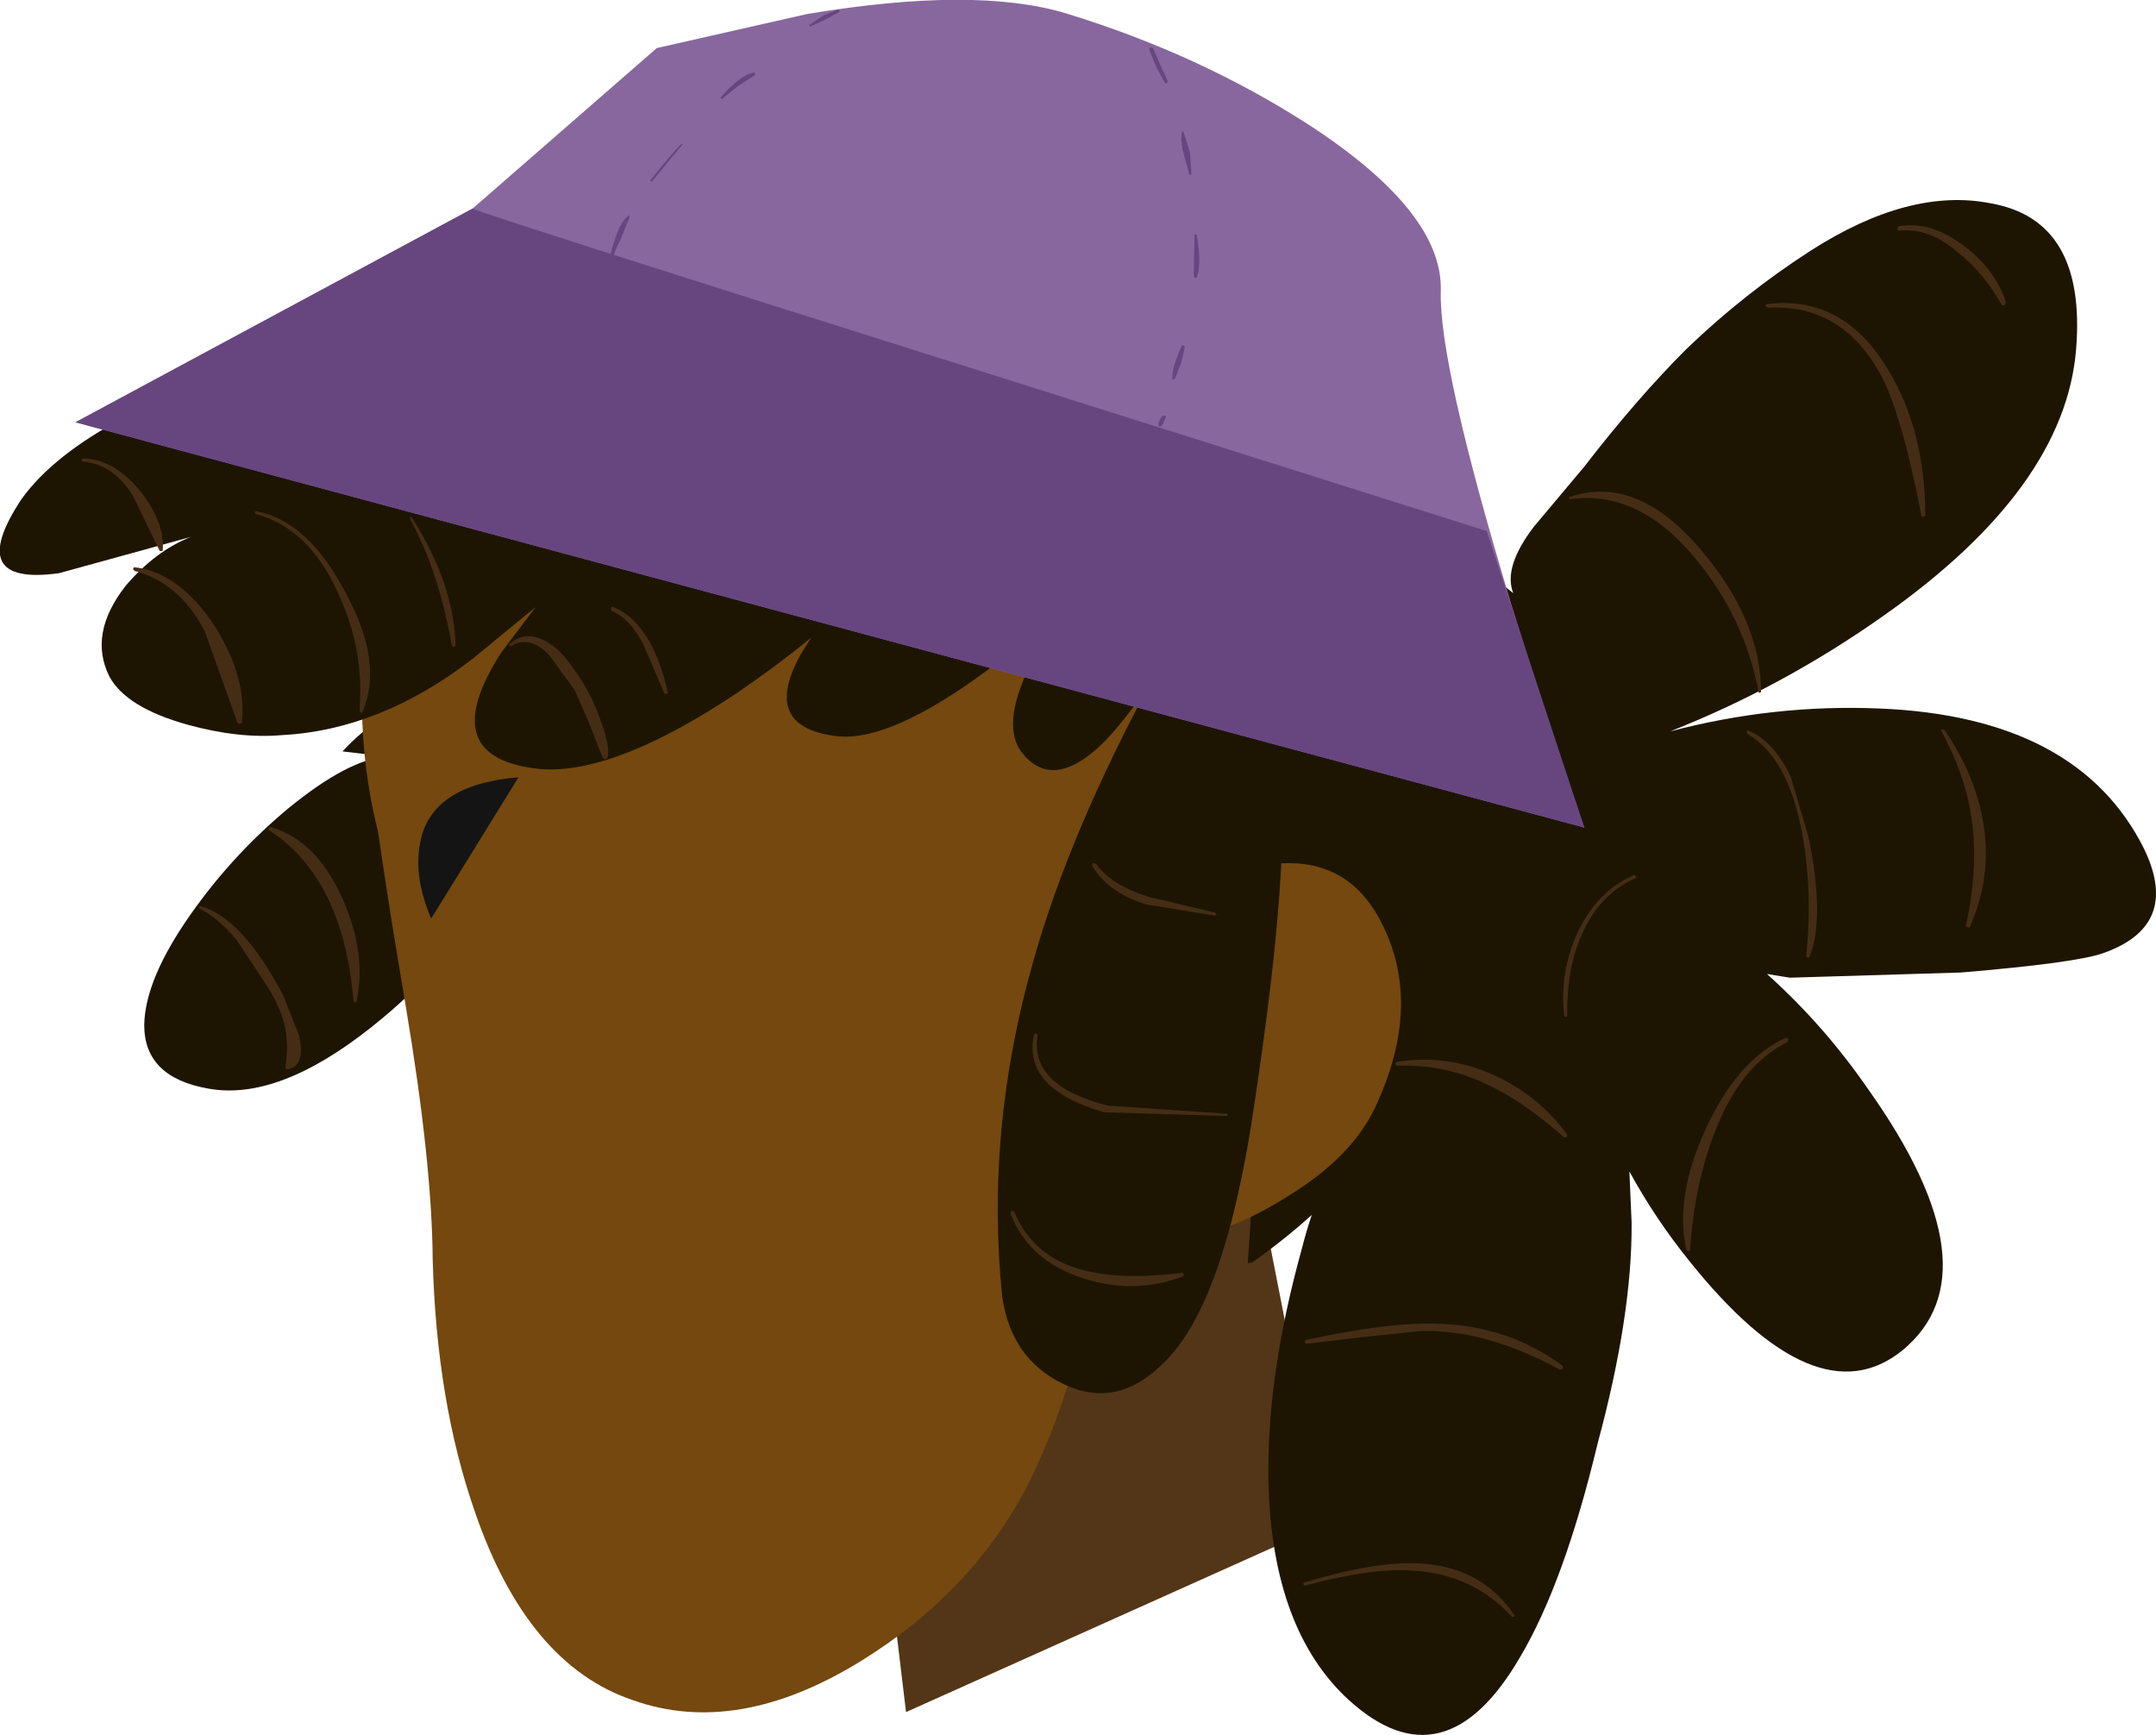
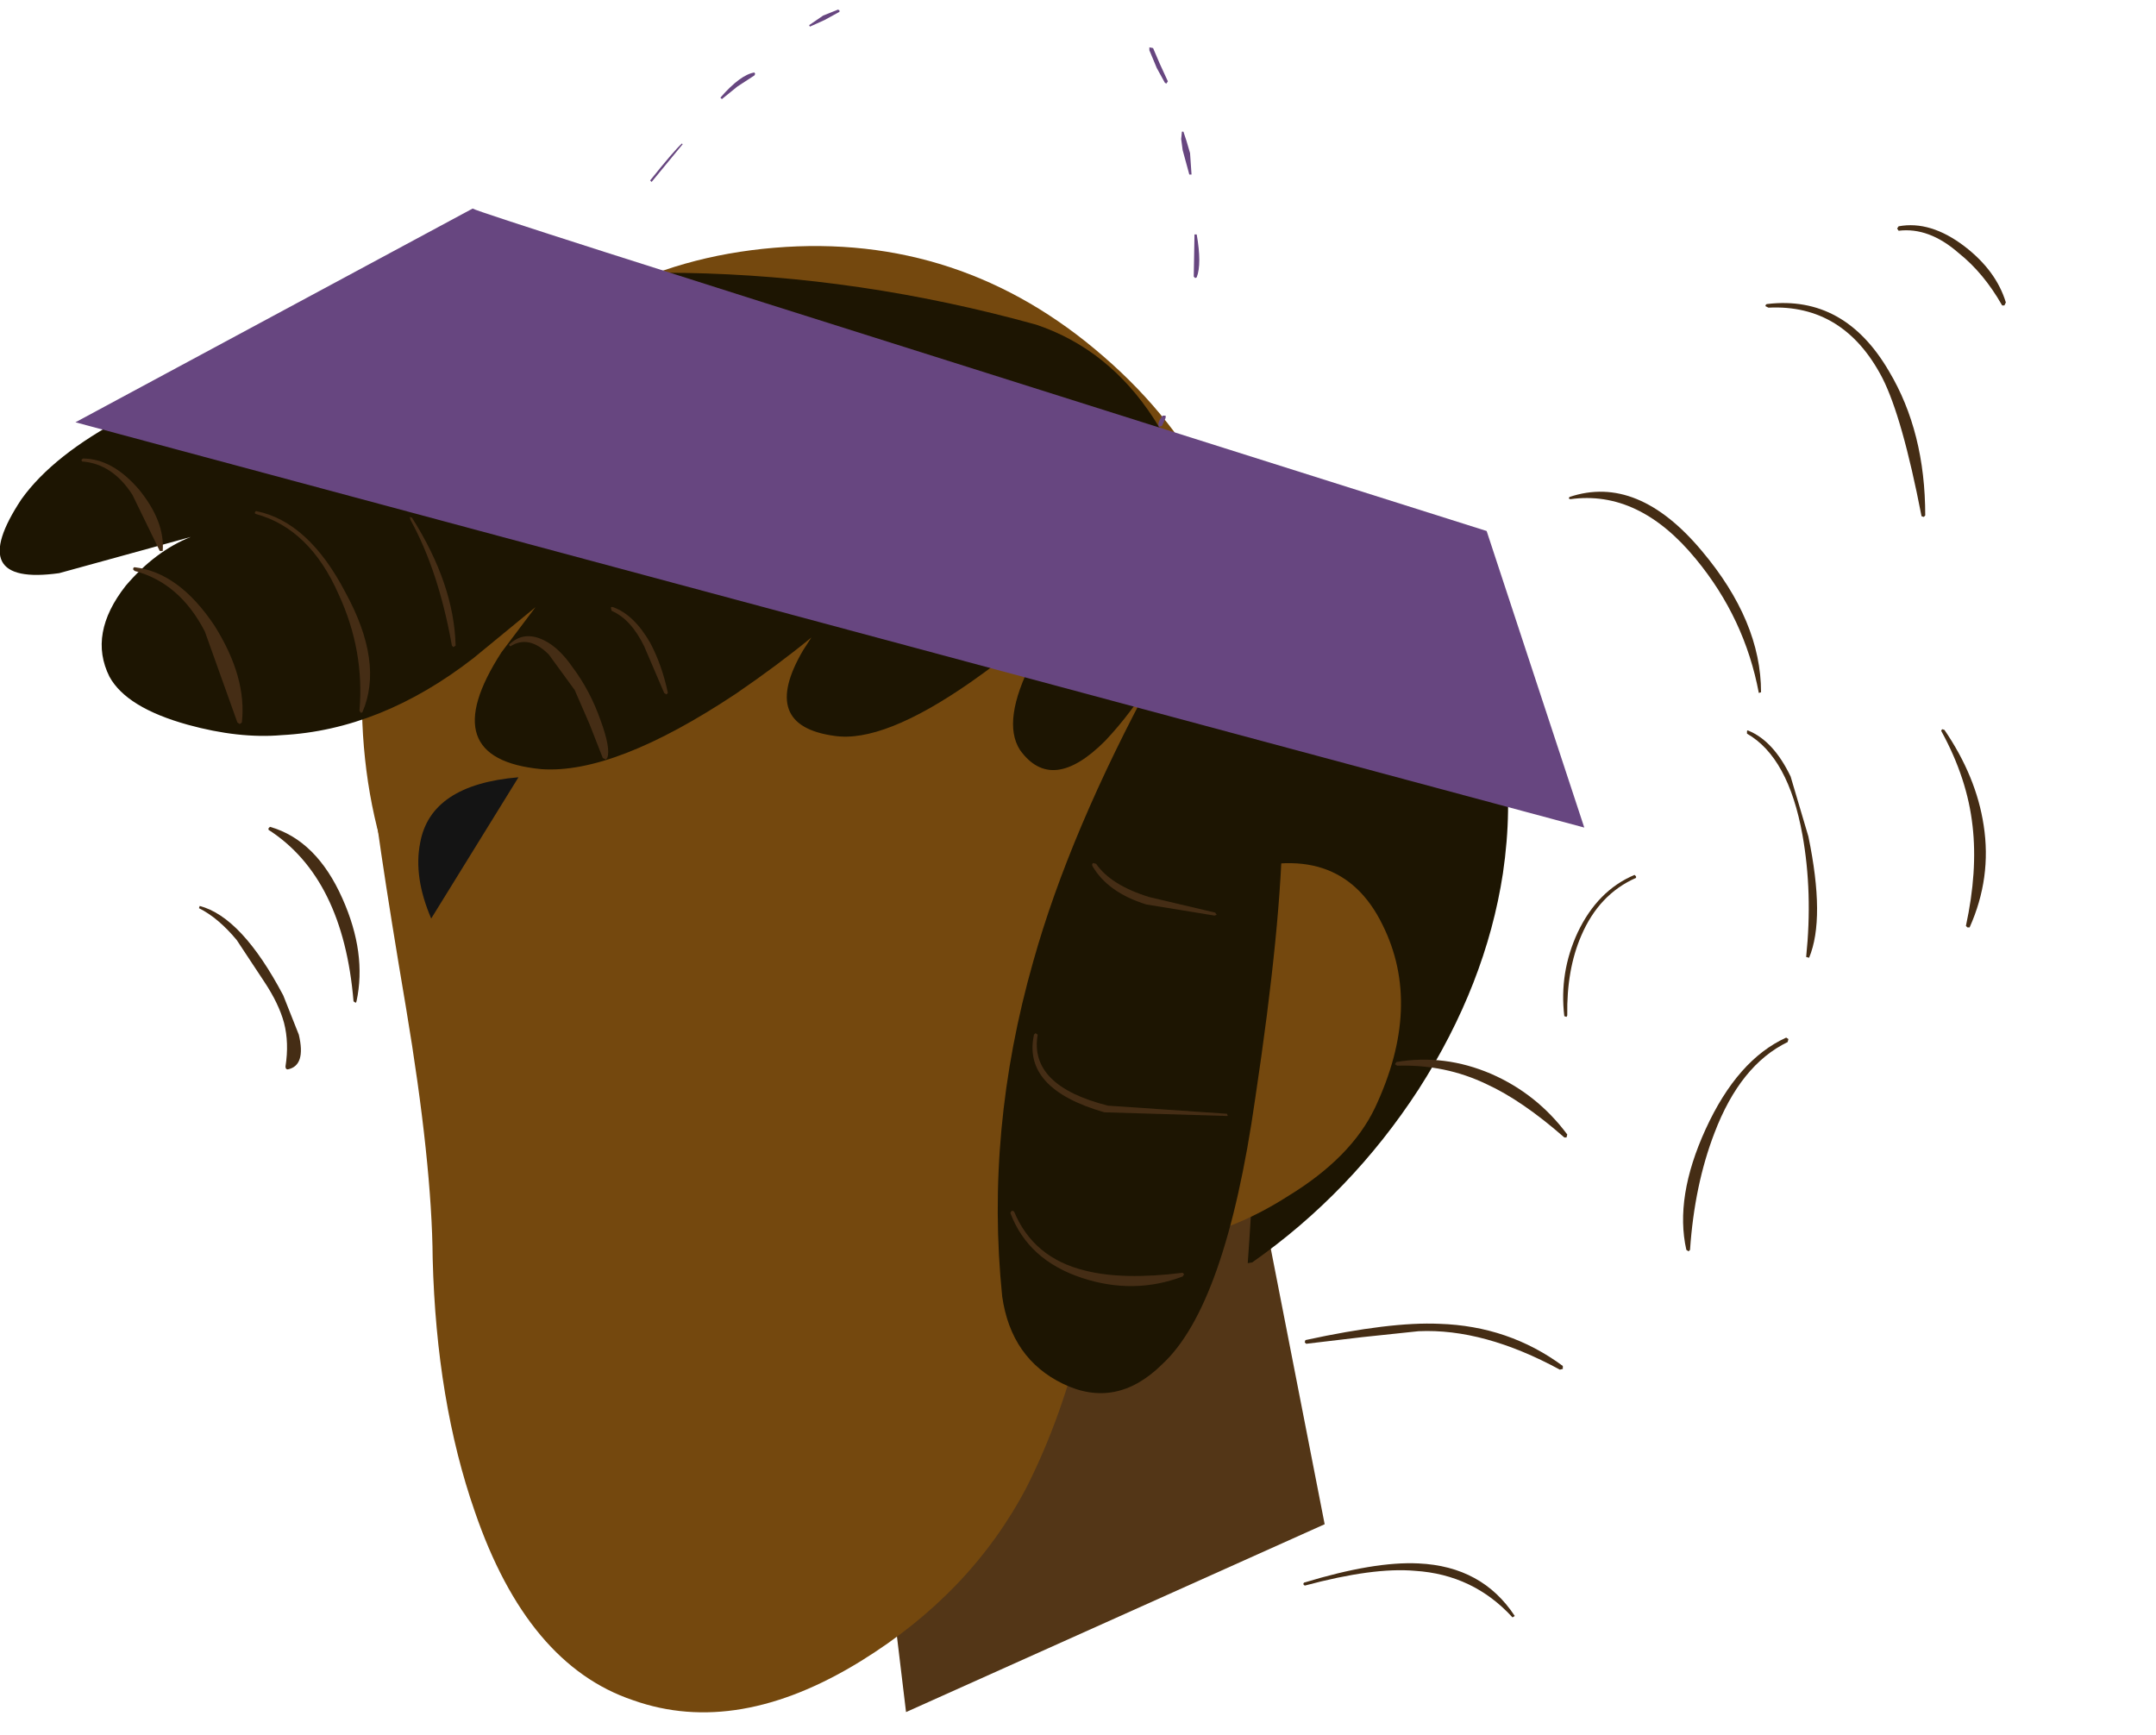
<svg xmlns="http://www.w3.org/2000/svg" height="117.3px" width="145.75px">
  <g transform="matrix(1.0, 0.0, 0.0, 1.0, -145.4, -0.95)">
    <path d="M202.0 78.0 L229.75 77.4 234.95 104.0 206.65 116.7 202.0 78.0" fill="#533617" fill-rule="evenodd" stroke="none" />
    <path d="M247.0 60.0 Q245.85 67.5 241.3 74.6 236.75 81.6 230.05 86.3 L229.75 86.35 Q230.7 73.3 229.95 64.55 229.5 59.3 227.3 47.8 225.25 37.0 224.9 31.1 228.7 31.9 233.5 34.1 249.55 42.65 247.0 60.0" fill="#1d1502" fill-rule="evenodd" stroke="none" />
-     <path d="M285.75 24.55 Q285.0 33.95 272.7 42.6 265.9 47.4 258.3 50.4 265.3 48.55 272.45 48.85 285.9 49.4 290.35 58.35 292.85 63.55 287.55 65.4 285.7 66.05 277.95 66.7 L266.4 67.05 264.85 66.8 Q268.7 70.25 271.7 74.6 280.45 86.95 274.0 92.25 268.2 96.95 259.6 86.2 257.3 83.35 255.55 80.15 L255.7 83.6 Q255.75 89.85 253.4 98.55 251.15 107.95 248.15 113.0 243.05 121.75 236.6 115.9 231.4 111.15 231.15 101.2 231.0 94.05 233.4 85.4 234.95 79.2 239.15 73.65 L242.0 70.8 Q243.75 68.95 244.1 68.0 239.6 64.05 238.75 58.8 237.95 53.6 240.75 48.3 242.75 43.8 245.95 40.9 L246.8 39.85 Q247.1 39.55 246.75 40.3 L247.7 41.05 Q247.0 39.3 249.1 36.55 L252.5 32.5 Q256.05 27.9 259.4 24.55 263.3 20.8 267.8 17.9 274.5 13.6 280.0 14.7 286.45 15.85 285.75 24.55" fill="#1d1502" fill-rule="evenodd" stroke="none" />
-     <path d="M171.5 52.1 L168.55 51.75 Q173.6 46.35 176.9 51.15 180.1 55.7 178.05 61.1 176.3 65.8 170.5 70.4 164.2 75.4 159.5 74.55 155.15 73.8 155.15 70.25 155.2 67.15 158.3 62.75 161.15 58.7 164.95 55.55 168.95 52.3 171.5 52.1" fill="#1d1502" fill-rule="evenodd" stroke="none" />
+     <path d="M171.5 52.1 L168.55 51.75 " fill="#1d1502" fill-rule="evenodd" stroke="none" />
    <path d="M230.75 46.35 Q231.85 59.3 223.7 69.25 215.6 79.1 203.0 80.15 190.35 81.2 180.75 72.85 171.1 64.4 170.0 51.45 168.9 38.5 177.05 28.65 185.1 18.75 197.75 17.7 210.35 16.65 220.0 25.05 229.65 33.4 230.75 46.35" fill="#74480e" fill-rule="evenodd" stroke="none" />
    <path d="M174.65 86.05 Q174.6 79.55 172.85 69.1 170.75 56.7 170.35 52.2 L220.35 53.8 Q220.2 62.05 220.3 78.15 219.65 91.9 214.8 101.5 211.05 108.65 203.6 113.25 195.25 118.4 188.2 115.9 181.05 113.5 177.5 103.15 174.9 95.7 174.65 86.05" fill="#74480e" fill-rule="evenodd" stroke="none" />
    <path d="M228.5 60.05 Q235.95 57.55 238.85 63.45 241.6 68.95 238.35 75.85 236.75 79.2 232.5 81.8 228.9 84.1 225.55 84.65 L228.5 60.05" fill="#74480e" fill-rule="evenodd" stroke="none" />
    <path d="M199.7 44.9 L200.25 44.05 Q198.0 45.9 195.15 47.85 186.95 53.3 182.0 52.95 174.65 52.25 179.3 45.05 L181.6 42.0 177.4 45.45 Q171.15 50.3 164.45 50.65 161.55 50.9 158.1 49.95 153.95 48.8 152.8 46.7 151.35 43.8 153.9 40.55 155.9 38.2 158.3 37.25 L149.4 39.7 Q142.95 40.6 146.85 34.7 149.0 31.7 153.85 29.15 158.8 26.6 162.65 26.45 L162.95 26.4 Q165.25 25.95 169.15 24.0 173.3 21.95 175.25 21.35 183.55 19.3 191.65 19.4 203.55 19.6 215.45 22.9 220.35 24.55 223.4 29.25 225.2 32.05 228.35 38.6 232.15 45.2 232.1 56.55 232.05 63.3 230.25 75.25 228.25 89.25 223.95 93.2 220.85 96.25 217.25 94.5 213.75 92.8 213.15 88.6 212.0 77.35 215.25 65.95 217.7 57.2 223.45 46.6 221.9 49.15 220.1 51.05 216.5 54.65 214.35 51.65 213.1 49.7 215.2 45.6 216.6 42.85 218.3 40.95 215.05 44.25 211.05 47.05 205.1 51.2 201.8 50.7 196.7 50.0 199.7 44.9" fill="#1d1502" fill-rule="evenodd" stroke="none" />
-     <path d="M242.8 20.6 Q242.65 25.55 247.55 41.75 250.05 49.8 252.5 56.9 L150.5 29.5 177.35 15.05 189.8 4.2 199.95 1.9 Q211.3 0.0 217.45 1.85 226.45 4.6 233.9 9.4 242.95 15.3 242.8 20.6" fill="#88679e" fill-rule="evenodd" stroke="none" />
    <path d="M252.5 56.9 L150.5 29.5 177.35 15.05 Q177.95 15.4 212.05 26.15 L245.9 36.85 252.5 56.9" fill="#674680" fill-rule="evenodd" stroke="none" />
    <path d="M223.1 4.35 L223.1 4.15 223.35 4.2 223.8 5.25 224.35 6.45 224.25 6.6 224.15 6.55 223.6 5.55 223.1 4.35" fill="#674680" fill-rule="evenodd" stroke="none" />
    <path d="M225.3 9.85 L225.4 9.85 225.6 10.45 225.85 11.3 225.95 12.75 225.8 12.75 225.35 11.1 225.25 10.35 225.3 9.85" fill="#674680" fill-rule="evenodd" stroke="none" />
    <path d="M226.15 16.8 L226.3 16.8 Q226.65 18.8 226.3 19.7 L226.2 19.75 226.1 19.65 226.15 16.8" fill="#674680" fill-rule="evenodd" stroke="none" />
-     <path d="M225.3 24.3 L225.4 24.3 225.5 24.4 225.25 25.5 224.85 26.5 Q224.65 26.75 224.65 26.5 224.6 25.85 225.3 24.3" fill="#674680" fill-rule="evenodd" stroke="none" />
    <path d="M224.0 29.05 L224.2 29.05 224.2 29.2 223.95 29.75 223.75 29.8 Q223.6 29.55 224.0 29.05" fill="#674680" fill-rule="evenodd" stroke="none" />
-     <path d="M186.75 18.7 L186.55 18.65 Q187.1 16.2 187.8 15.6 188.0 15.4 187.95 15.65 L187.35 17.15 Q186.9 18.0 186.75 18.7" fill="#674680" fill-rule="evenodd" stroke="none" />
    <path d="M189.45 13.25 L189.35 13.15 Q190.95 11.15 191.5 10.65 L191.55 10.7 189.45 13.25" fill="#674680" fill-rule="evenodd" stroke="none" />
    <path d="M196.4 5.85 L196.45 5.95 196.4 6.05 195.25 6.8 194.2 7.65 194.1 7.55 Q195.45 6.0 196.4 5.85" fill="#674680" fill-rule="evenodd" stroke="none" />
    <path d="M200.15 2.75 L200.1 2.65 201.05 2.0 202.05 1.6 202.15 1.65 202.15 1.75 201.15 2.3 200.15 2.75" fill="#674680" fill-rule="evenodd" stroke="none" />
    <path d="M158.9 62.2 Q161.75 62.95 164.55 68.25 L165.6 70.9 Q166.1 73.0 164.85 73.25 164.7 73.25 164.7 73.05 164.95 71.45 164.6 70.1 164.25 68.8 163.25 67.3 L161.4 64.5 Q160.15 63.0 158.85 62.35 L158.9 62.2" fill="#452d15" fill-rule="evenodd" stroke="none" />
    <path d="M163.55 57.05 L163.55 56.95 163.65 56.85 Q166.8 57.75 168.55 61.7 170.2 65.4 169.5 68.65 L169.45 68.75 169.3 68.65 Q168.6 60.3 163.55 57.05" fill="#452d15" fill-rule="evenodd" stroke="none" />
    <path d="M159.9 43.25 Q162.1 46.75 161.75 49.8 L161.6 49.9 161.45 49.8 159.25 43.65 Q157.55 40.35 154.5 39.55 L154.4 39.45 Q154.4 39.3 154.5 39.3 157.5 39.65 159.9 43.25" fill="#452d15" fill-rule="evenodd" stroke="none" />
    <path d="M162.7 35.7 Q162.55 35.65 162.7 35.5 166.25 36.2 168.75 41.0 171.35 45.75 169.9 49.1 L169.8 49.15 169.7 49.0 Q170.05 44.95 168.3 41.15 166.35 36.7 162.7 35.7" fill="#452d15" fill-rule="evenodd" stroke="none" />
    <path d="M173.15 36.1 L173.1 35.9 173.25 35.95 Q176.1 40.45 176.2 44.6 L176.05 44.7 175.95 44.6 Q175.05 39.55 173.15 36.1" fill="#452d15" fill-rule="evenodd" stroke="none" />
    <path d="M179.9 44.65 L179.8 44.55 Q180.8 43.55 182.2 44.25 183.2 44.75 184.1 46.05 185.3 47.65 186.0 49.65 186.7 51.55 186.45 52.2 L186.35 52.3 186.15 52.2 185.25 49.9 184.25 47.6 182.5 45.2 Q181.15 43.85 179.9 44.65" fill="#452d15" fill-rule="evenodd" stroke="none" />
    <path d="M186.75 42.25 L186.7 42.05 Q186.7 41.95 186.85 42.0 188.25 42.5 189.35 44.4 190.15 45.9 190.55 47.8 L190.45 47.9 190.3 47.8 188.95 44.65 Q188.05 42.8 186.75 42.25" fill="#452d15" fill-rule="evenodd" stroke="none" />
    <path d="M150.95 32.15 L150.9 32.05 151.0 31.95 Q153.0 31.95 154.8 34.05 156.55 36.2 156.4 38.2 L156.2 38.2 154.35 34.4 Q153.0 32.3 150.95 32.15" fill="#452d15" fill-rule="evenodd" stroke="none" />
    <path d="M213.7 82.95 L213.8 82.8 213.95 82.85 Q215.25 86.0 218.75 86.85 221.3 87.5 225.35 87.0 L225.45 87.1 225.35 87.25 Q222.05 88.5 218.55 87.35 214.9 86.15 213.7 82.95" fill="#452d15" fill-rule="evenodd" stroke="none" />
    <path d="M215.3 70.9 L215.4 70.8 215.55 70.9 Q214.95 74.35 220.3 75.7 L228.35 76.25 228.4 76.4 220.05 76.15 Q214.5 74.55 215.3 70.9" fill="#452d15" fill-rule="evenodd" stroke="none" />
    <path d="M219.25 59.5 Q219.2 59.35 219.3 59.3 L219.5 59.35 Q220.5 60.8 223.1 61.6 L227.55 62.65 227.65 62.8 227.5 62.85 222.9 62.1 Q220.3 61.3 219.25 59.5" fill="#452d15" fill-rule="evenodd" stroke="none" />
    <path d="M233.6 108.15 L233.5 108.05 233.55 107.95 Q238.3 106.5 241.3 106.65 245.6 106.85 247.8 110.2 L247.65 110.3 Q245.0 107.4 241.05 107.15 238.25 106.9 233.6 108.15" fill="#452d15" fill-rule="evenodd" stroke="none" />
    <path d="M242.7 90.45 Q247.4 90.6 251.05 93.3 L251.05 93.5 250.85 93.55 Q245.7 90.75 241.3 90.95 L237.5 91.35 233.7 91.8 233.6 91.7 233.65 91.55 Q239.4 90.3 242.7 90.45" fill="#452d15" fill-rule="evenodd" stroke="none" />
    <path d="M246.2 73.55 Q249.3 74.9 251.35 77.65 L251.3 77.85 251.15 77.85 Q248.3 75.35 245.9 74.25 243.1 72.9 239.85 73.0 L239.7 72.9 239.8 72.75 Q243.05 72.2 246.2 73.55" fill="#452d15" fill-rule="evenodd" stroke="none" />
    <path d="M255.9 60.1 L256.0 60.2 256.0 60.3 Q253.5 61.4 252.3 64.2 251.3 66.5 251.35 69.6 L251.3 69.7 251.15 69.65 Q250.8 66.7 252.05 64.0 253.4 61.15 255.9 60.1" fill="#452d15" fill-rule="evenodd" stroke="none" />
    <path d="M266.15 71.1 L266.3 71.2 266.25 71.4 Q263.05 72.95 261.3 77.55 259.95 81.05 259.65 85.45 L259.55 85.55 259.4 85.45 Q258.6 81.9 260.7 77.3 262.85 72.6 266.15 71.1" fill="#452d15" fill-rule="evenodd" stroke="none" />
    <path d="M263.5 50.55 L263.5 50.4 Q263.5 50.3 263.6 50.35 265.3 51.05 266.45 53.45 L267.65 57.5 Q268.8 63.05 267.7 65.7 L267.5 65.65 Q267.95 61.3 267.25 57.4 266.3 52.15 263.5 50.55" fill="#452d15" fill-rule="evenodd" stroke="none" />
    <path d="M276.65 50.4 Q276.6 50.35 276.7 50.25 L276.85 50.3 Q279.0 53.45 279.5 56.75 280.05 60.3 278.55 63.65 L278.4 63.65 278.3 63.55 Q279.1 59.85 278.75 56.8 278.4 53.6 276.65 50.4" fill="#452d15" fill-rule="evenodd" stroke="none" />
    <path d="M251.55 34.7 L251.45 34.65 251.5 34.55 Q256.1 33.0 260.45 38.2 264.45 42.95 264.45 47.75 L264.3 47.8 Q263.35 42.75 260.05 38.75 256.2 34.05 251.55 34.7" fill="#452d15" fill-rule="evenodd" stroke="none" />
    <path d="M264.95 21.75 L264.75 21.65 Q264.75 21.5 264.9 21.5 270.1 20.9 273.1 26.05 275.55 30.15 275.55 35.8 L275.45 35.9 275.3 35.85 Q274.0 29.15 272.65 26.5 270.05 21.5 264.95 21.75" fill="#452d15" fill-rule="evenodd" stroke="none" />
    <path d="M278.2 17.6 Q280.35 19.25 281.0 21.4 L280.9 21.6 280.75 21.6 Q279.5 19.4 277.8 18.05 275.8 16.3 273.75 16.55 L273.65 16.4 273.75 16.25 Q275.9 15.85 278.2 17.6" fill="#452d15" fill-rule="evenodd" stroke="none" />
    <path d="M174.55 63.05 Q173.35 60.25 173.8 57.95 174.5 54.0 180.45 53.5 L174.55 63.05" fill="#141414" fill-rule="evenodd" stroke="none" />
  </g>
</svg>